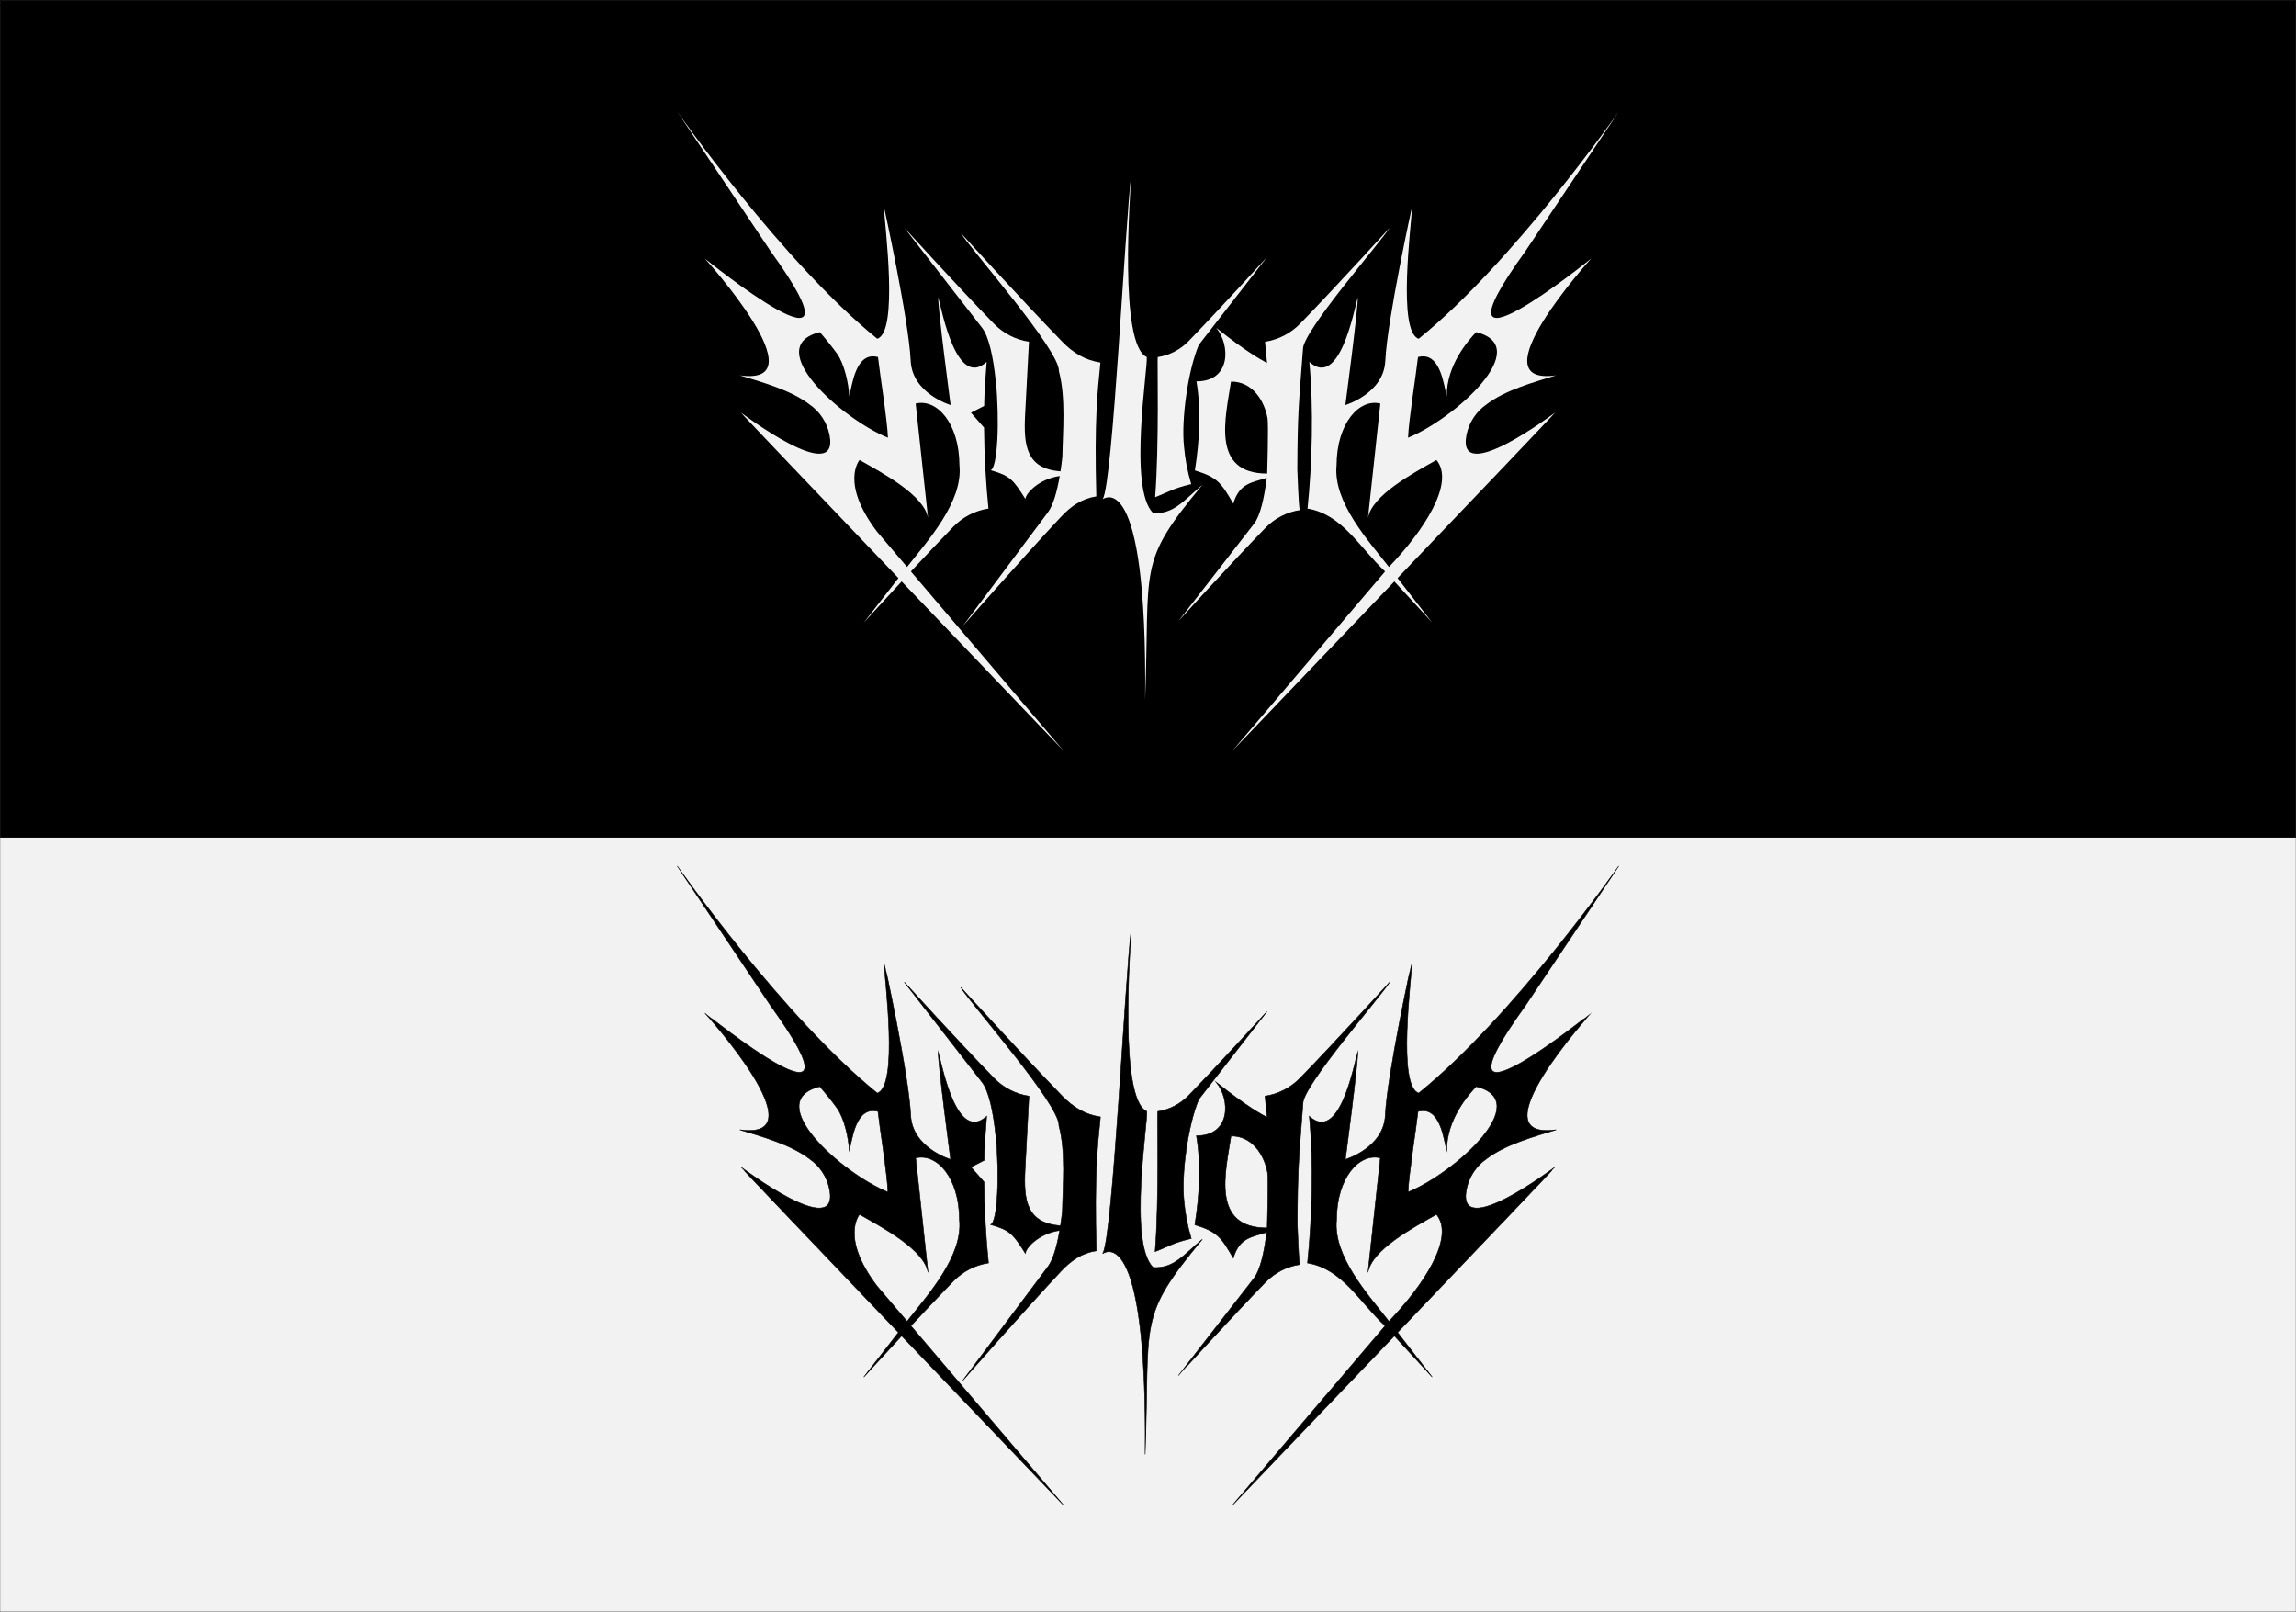
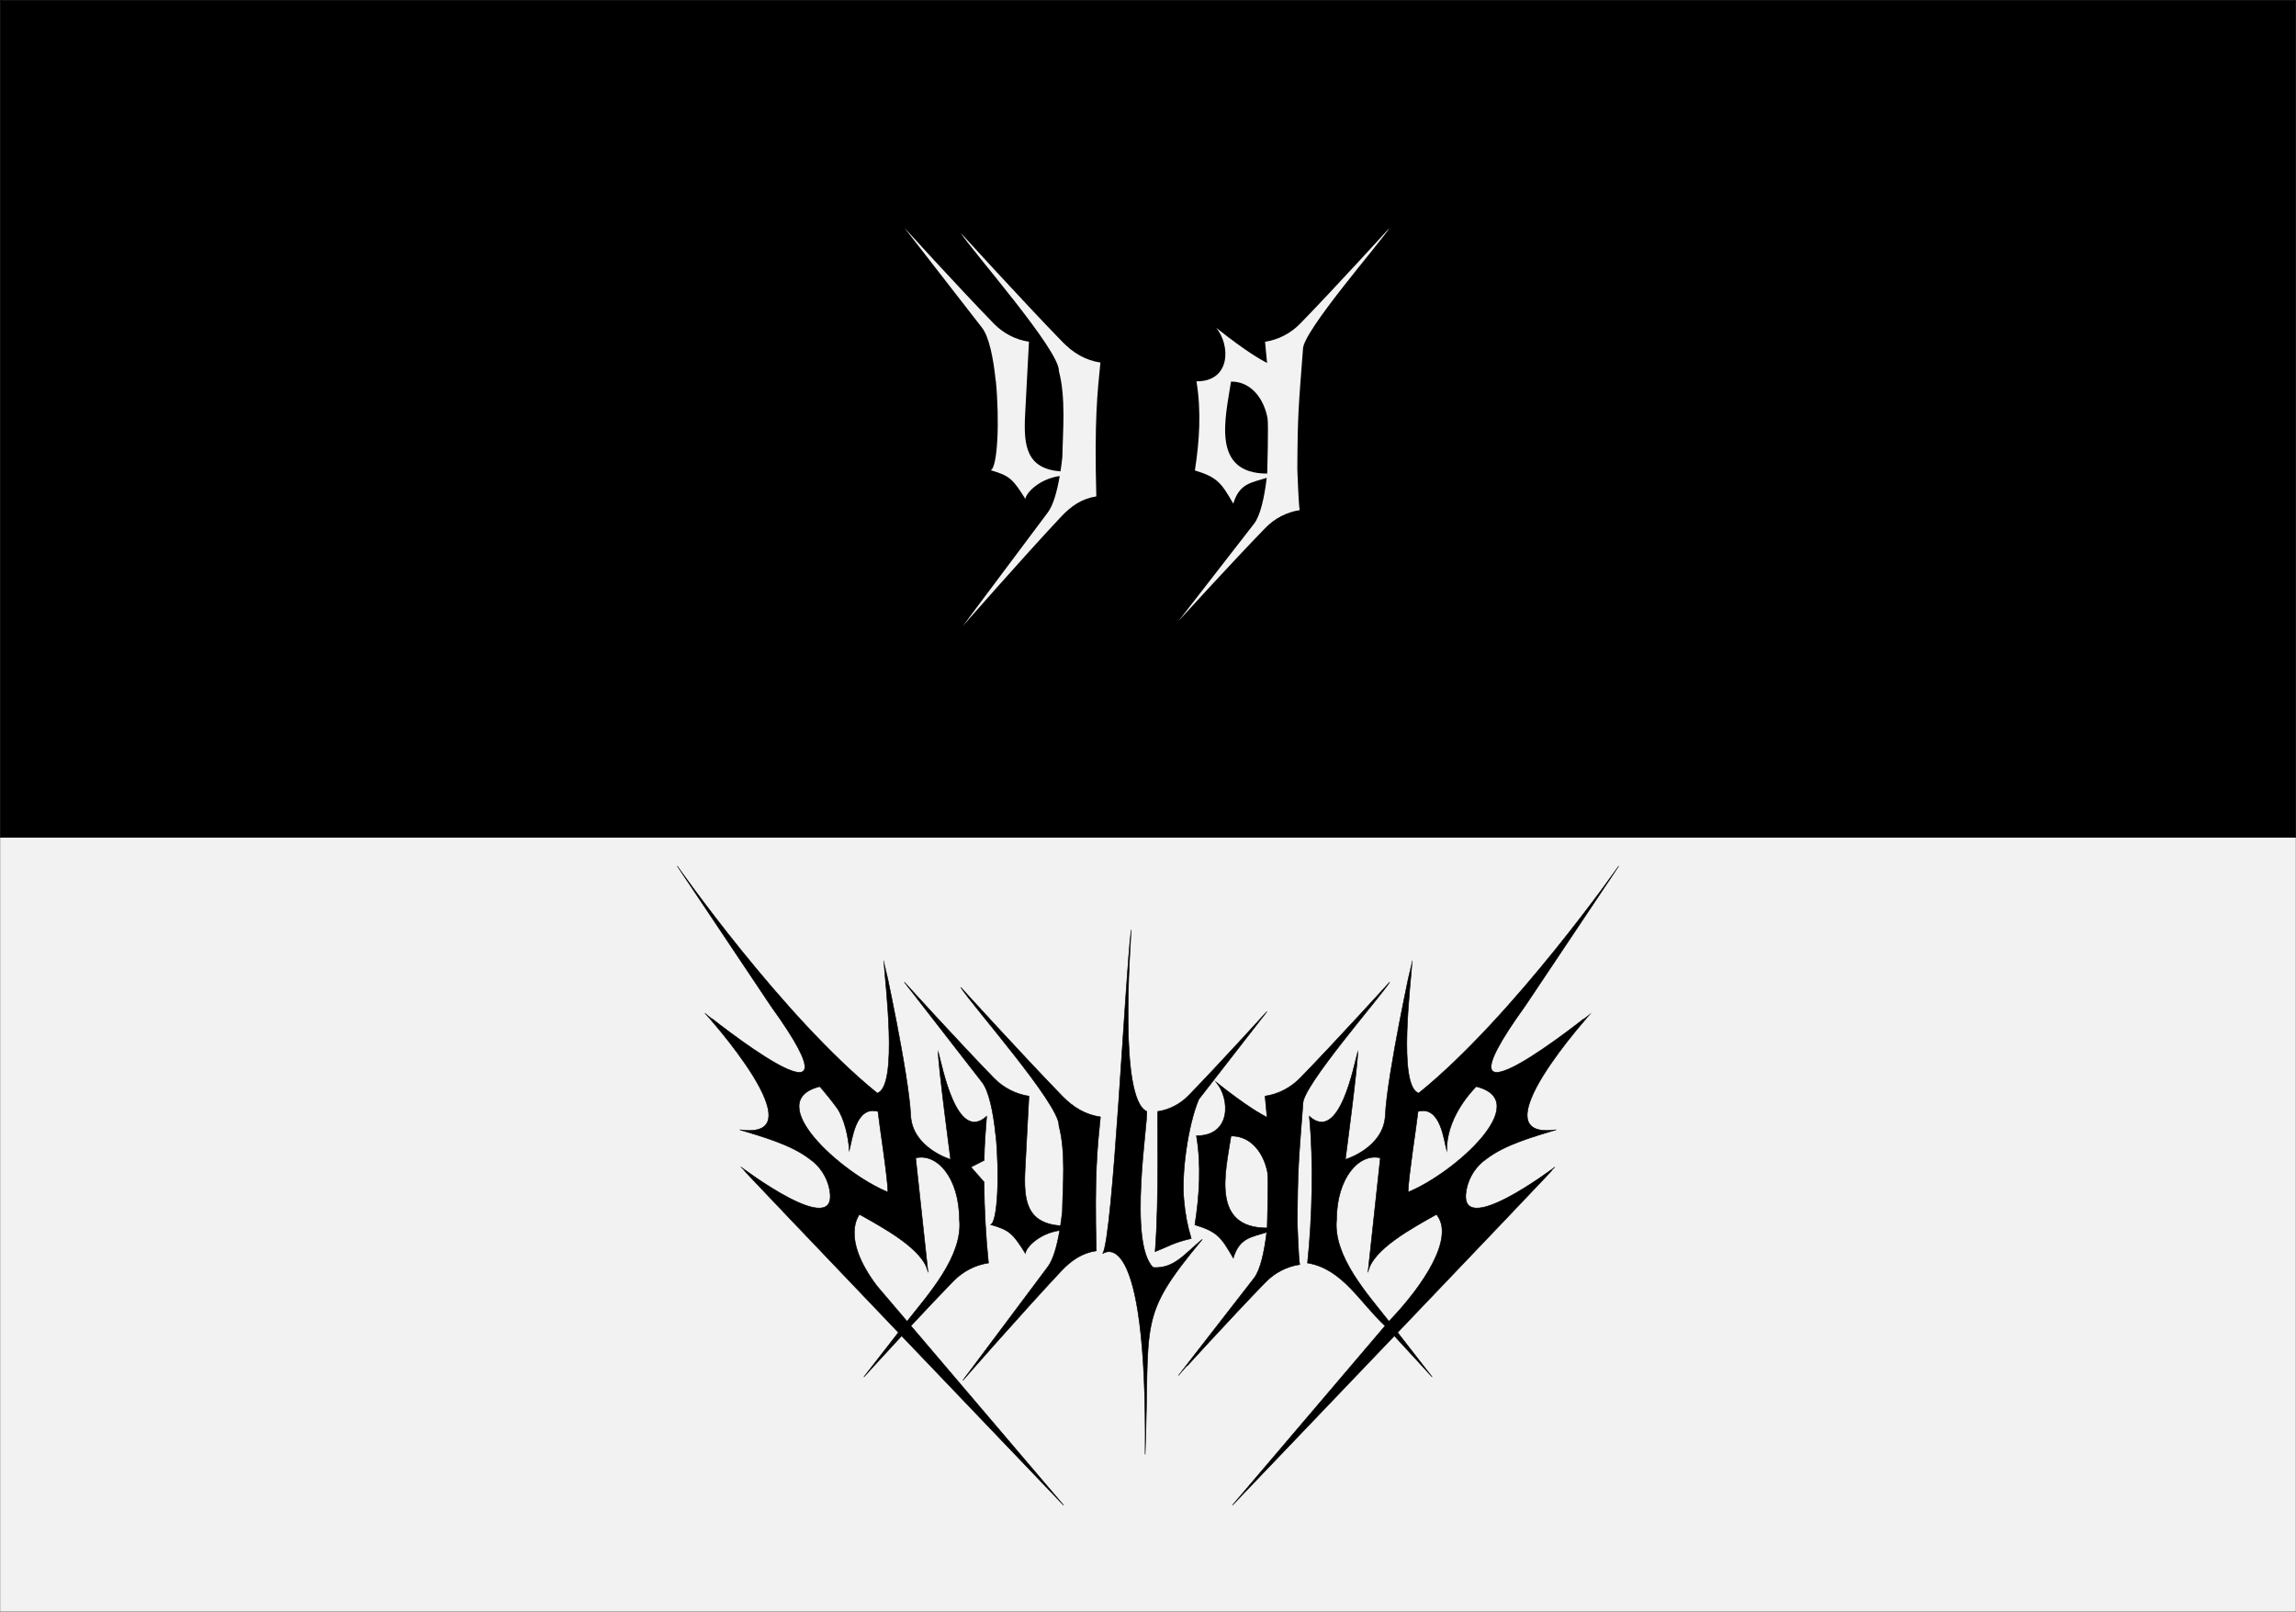
<svg xmlns="http://www.w3.org/2000/svg" version="1.1" id="Layer_1" x="0px" y="0px" width="4170.252px" height="2926.944px" viewBox="0 0 4170.252 2926.944" enable-background="new 0 0 4170.252 2926.944" xml:space="preserve">
  <rect x="0" y="0" width="4170.252" height="2926.944" fill="#808080" stroke="none" />
  <rect x="0.5" y="0.5" stroke="#000000" stroke-miterlimit="10" width="4169.252" height="2925.944" />
  <g>
-     <path fill="#F2F2F2" d="M2098.066,902.925c25.612-9.897,31.319-15.604,65.622-23.743c-6.965-22.74-11.237-45.723-13.205-68.795  v0.001c-5.066-48.315,7.045-136.909,26.885-184.043c0.002,0.001,123.838-159.391,123.838-159.391s-85.678,94.286-142.332,152.527  c-15.249,15.677-34.919,25.839-56.113,29.035C2101.834,655.521,2105.625,807.509,2098.066,902.925z" />
-     <path fill="#F2F2F2" d="M2183.789,880.662c-33.114,27.288-51.345,53.5-89.266,51.15c-45.835-44.048-9.002-266.385-11.656-283.466  c-50.928-22.756-30.017-295.043-28.313-329.653c-11.221,91.294-33.038,556.061-51.592,587.829  c0.701,0.061,81.263-64.492,76.946,364.648C2089.071,1024.883,2064.66,1024.253,2183.789,880.662z" />
    <path fill="#F2F2F2" d="M2298.388,958.664c16.924-17.399,38.755-28.678,62.277-32.224c-2.27-11.521-4.034-69.547-4.321-74.21  c0.554-101.625,2.335-113.858,10.238-217.901c-1.451-31.524,140.964-194.217,157.526-220.802c0,0-97.74,107.56-162.369,174  c-17.396,17.884-39.834,29.477-64.012,33.122c0.678,6.523,2.075,21.283,3.663,38.603c-11.777-6.666-33.506-17.339-92.34-63.861  c25.945,31.141,26.851,97.604-35.928,97.128c8.948,53.448,5.527,108.448-2.854,161.802c41.954,12.802,48.076,23.256,69.796,60.353  c11.097-37.81,34.592-38.173,60.708-46.907c-4.379,36.85-11.901,69.106-22.911,83.278l-137.439,176.901  C2140.421,1127.946,2235.511,1023.303,2298.388,958.664z M2235.9,692.995c38.642-0.341,60.376,34.117,66.334,66.413  c1.976,11.185-0.515,99.849-0.599,100.643C2199.265,860.05,2225.834,758.909,2235.9,692.995z" />
    <path fill="#F2F2F2" d="M1998.703,658.396c-27.485-4.144-49.374-17.323-69.149-37.653  c-73.469-75.529-184.579-197.802-184.579-197.802c19.694,31.896,180.556,213.61,178.357,251.258  c12.875,48.614,7.021,108.971,6.248,155.761c-0.987,8.966-2.126,17.715-3.419,26.111c-61.678-4.917-67.237-45.969-64.221-103.259  c1.903-32.071,6.516-127.755,6.974-132.164c-24.177-3.645-46.616-15.238-64.012-33.122c-64.629-66.44-162.369-174-162.369-174  l141.269,181.83c12.341,15.884,20.421,53.869,24.694,95.981c0.079,0.009,0.159,0.019,0.238,0.028  c7.098,72.643,3.274,157.565-9.29,162.599c34.661,10.002,40.408,16.243,62.913,52.149c1.474-11.476,25.682-36.383,62.437-41.644  c-5.037,29.318-12.096,53.424-21.339,65.774l-154.7,206.703c0,0,107.033-122.273,177.807-197.802  c19.05-20.33,38.193-33.509,64.67-37.653C1987.558,761.763,1993.266,712.538,1998.703,658.396z" />
-     <path fill="#F2F2F2" d="M1731.348,956.736c17.396-17.883,39.834-29.477,64.012-33.122c-4.609-44.349-7.648-96.28-8.059-147.083  l-23.745-27.053l23.978-12.246c0.314-26.53,2.587-56.553,4.529-79.978c-54.653,49.513-80.893-92.274-87.998-117.382  c-0.234,24.143,22.574,195.693,22.574,195.695c0,0-69.821-20.72-72.564-80.386c-3.403-74.035-48.586-280.564-48.789-280.596  c1.807,36.276,27.088,228.238-11.879,240.609c-172.492-139.437-363.293-412.482-363.294-412.483l170.11,254.342  c190.037,263.198-119.865,12.666-119.86,12.672c-0.002-0.002,211.3,232.776,63.427,211.973  c40.583,12.456,92.358,26.596,126.53,52.771c18.623,12.809,31.883,32.697,36.356,55.487  c18.743,95.495-160.803-40.636-160.805-40.637c-0.925,0.011,141.378,149.206,285.952,300.531l-62.843,80.886  c0,0,30.499-33.563,68.686-74.77c146.855,153.705,294.094,307.563,294.094,307.563l-277.261-325.684  C1680.324,1010.115,1707.997,980.742,1731.348,956.736z M1520.182,642.073c13.444,18.635,21.317,54.799,22.358,77.388  c5.239-18.854,11.231-82.125,52.154-71.029c3.469,31.233,17.005,115.033,18.088,146.5  c-84.182-34.243-230.979-165.34-123.691-191.769v0C1478.716,591.482,1502.42,617.453,1520.182,642.073z M1592.892,965.477  c-67.487-89.077-31.661-130.068-31.661-130.067c42.343,23.985,117.041,63.677,124.362,105.256l-22.451-207.792  c38.477-9.303,79.093,35.333,79.523,112.246c6.593,66.447-57.711,136.857-95.145,184.525L1592.892,965.477z" />
-     <path fill="#F2F2F2" d="M2515.753,1037.844l-277.26,325.684c0,0,147.239-153.858,294.094-307.563  c38.187,41.207,68.686,74.77,68.686,74.77l-62.843-80.886c144.574-151.325,286.877-300.52,285.952-300.531  c-0.002,0.001-179.548,136.132-160.805,40.637c4.473-22.79,17.733-42.677,36.355-55.488c34.018-26.109,86.136-40.405,126.53-52.77  c-147.873,20.802,63.429-211.976,63.427-211.973c0.005-0.006-309.897,250.526-119.86-12.672l170.11-254.342  c-0.001,0.001-190.802,273.046-363.294,412.483c-38.966-12.371-13.686-204.333-11.879-240.609  c-0.203,0.031-45.386,206.561-48.789,280.596c-2.743,59.665-72.564,80.386-72.564,80.386c0-0.001,22.808-171.552,22.574-195.695  c-7.105,25.108-33.345,166.894-87.998,117.382c8.01,83.528,5.165,185.474-3.298,266.36  C2438.432,934.273,2469.65,994.955,2515.753,1037.844z M2681.174,603.162L2681.174,603.162  c107.246,26.475-39.443,157.464-123.691,191.77c1.083-31.467,14.619-115.267,18.088-146.5  c40.923-11.096,46.915,52.175,52.154,71.029C2627.213,662.937,2667.425,617.417,2681.174,603.162z M2522.747,1029.646  c-37.539-47.923-101.656-117.891-95.144-184.529c0.243-76.612,41.356-121.797,79.522-112.242l-22.451,207.792  c7.343-41.601,82.003-81.255,124.362-105.256C2643.456,876.892,2585.466,964.525,2522.747,1029.646z" />
  </g>
  <rect x="0.25" y="1521.164" fill="#F2F2F2" width="4169.752" height="1405.78" />
  <g>
    <path stroke="#000000" stroke-miterlimit="10" d="M2098.066,2272.976c25.612-9.897,31.319-15.604,65.622-23.743  c-6.965-22.74-11.237-45.723-13.205-68.795v0.001c-5.066-48.315,7.045-136.909,26.885-184.043  c0.002,0.001,123.838-159.391,123.838-159.391s-85.678,94.286-142.332,152.527c-15.249,15.677-34.919,25.839-56.113,29.035  C2101.834,2025.572,2105.625,2177.559,2098.066,2272.976z" />
    <path stroke="#000000" stroke-miterlimit="10" d="M2183.789,2250.713c-33.114,27.288-51.345,53.5-89.266,51.15  c-45.835-44.048-9.002-266.385-11.656-283.466c-50.928-22.756-30.017-295.043-28.313-329.653  c-11.221,91.294-33.038,556.061-51.592,587.829c0.701,0.061,81.263-64.492,76.946,364.648  C2089.071,2394.933,2064.66,2394.304,2183.789,2250.713z" />
    <path stroke="#000000" stroke-miterlimit="10" d="M2298.388,2328.714c16.924-17.399,38.755-28.678,62.277-32.224  c-2.27-11.521-4.034-69.547-4.321-74.21c0.554-101.625,2.335-113.858,10.238-217.901  c-1.451-31.524,140.964-194.217,157.526-220.802c0,0-97.74,107.56-162.369,174c-17.396,17.884-39.834,29.477-64.012,33.122  c0.678,6.522,2.075,21.283,3.663,38.603c-11.777-6.666-33.506-17.339-92.34-63.861c25.945,31.141,26.851,97.604-35.928,97.128  c8.948,53.448,5.527,108.448-2.854,161.802c41.954,12.802,48.076,23.256,69.796,60.353c11.097-37.81,34.592-38.173,60.708-46.907  c-4.379,36.85-11.901,69.106-22.911,83.278l-137.439,176.901C2140.421,2497.997,2235.511,2393.353,2298.388,2328.714z   M2235.9,2063.045c38.642-0.341,60.376,34.117,66.334,66.413c1.976,11.185-0.515,99.849-0.599,100.643  C2199.265,2230.101,2225.834,2128.96,2235.9,2063.045z" />
    <path stroke="#000000" stroke-miterlimit="10" d="M1998.703,2028.447c-27.485-4.144-49.374-17.323-69.149-37.653  c-73.469-75.529-184.579-197.802-184.579-197.802c19.694,31.896,180.556,213.61,178.357,251.258  c12.875,48.614,7.021,108.971,6.248,155.761c-0.987,8.966-2.126,17.715-3.419,26.111c-61.678-4.917-67.237-45.969-64.221-103.259  c1.903-32.071,6.516-127.755,6.974-132.164c-24.177-3.645-46.616-15.239-64.012-33.122c-64.629-66.44-162.369-174-162.369-174  l141.269,181.83c12.341,15.884,20.421,53.869,24.694,95.981c0.079,0.009,0.159,0.019,0.238,0.028  c7.098,72.643,3.274,157.565-9.29,162.599c34.661,10.002,40.408,16.243,62.913,52.149c1.474-11.476,25.682-36.384,62.437-41.644  c-5.037,29.318-12.096,53.424-21.339,65.773l-154.7,206.703c0,0,107.033-122.273,177.807-197.802  c19.05-20.33,38.193-33.509,64.67-37.653C1987.558,2131.813,1993.266,2082.589,1998.703,2028.447z" />
    <path stroke="#000000" stroke-miterlimit="10" d="M1731.348,2326.786c17.396-17.883,39.834-29.477,64.012-33.122  c-4.609-44.349-7.648-96.28-8.059-147.083l-23.745-27.053l23.978-12.246c0.314-26.53,2.587-56.553,4.529-79.978  c-54.653,49.513-80.893-92.274-87.998-117.381c-0.234,24.143,22.574,195.693,22.574,195.695c0,0-69.821-20.72-72.564-80.386  c-3.403-74.035-48.586-280.564-48.789-280.596c1.807,36.276,27.088,228.238-11.879,240.609  c-172.492-139.437-363.293-412.482-363.294-412.483l170.11,254.342c190.037,263.198-119.865,12.666-119.86,12.672  c-0.002-0.002,211.3,232.776,63.427,211.973c40.583,12.457,92.358,26.596,126.53,52.771c18.623,12.809,31.883,32.697,36.356,55.487  c18.743,95.495-160.803-40.636-160.805-40.637c-0.925,0.011,141.378,149.206,285.952,300.531l-62.843,80.886  c0,0,30.499-33.563,68.686-74.771c146.855,153.705,294.094,307.563,294.094,307.563l-277.261-325.684  C1680.324,2380.166,1707.997,2350.792,1731.348,2326.786z M1520.182,2012.124c13.444,18.635,21.317,54.799,22.358,77.388  c5.239-18.854,11.231-82.125,52.154-71.029c3.469,31.233,17.005,115.033,18.088,146.5  c-84.182-34.243-230.979-165.34-123.691-191.769v0C1478.716,1961.533,1502.42,1987.504,1520.182,2012.124z M1592.892,2335.528  c-67.487-89.077-31.661-130.068-31.661-130.067c42.343,23.985,117.041,63.677,124.362,105.256l-22.451-207.792  c38.477-9.303,79.093,35.333,79.523,112.246c6.593,66.447-57.711,136.857-95.145,184.525L1592.892,2335.528z" />
    <path stroke="#000000" stroke-miterlimit="10" d="M2515.753,2407.895l-277.26,325.684c0,0,147.239-153.858,294.094-307.563  c38.187,41.207,68.686,74.771,68.686,74.771l-62.843-80.886c144.574-151.324,286.877-300.52,285.952-300.531  c-0.002,0.001-179.548,136.132-160.805,40.637c4.473-22.79,17.733-42.677,36.355-55.488c34.018-26.109,86.136-40.405,126.53-52.77  c-147.873,20.802,63.429-211.976,63.427-211.973c0.005-0.006-309.897,250.526-119.86-12.672l170.11-254.342  c-0.001,0.001-190.802,273.046-363.294,412.483c-38.966-12.371-13.686-204.333-11.879-240.609  c-0.203,0.031-45.386,206.561-48.789,280.596c-2.743,59.665-72.564,80.386-72.564,80.386c0-0.001,22.808-171.552,22.574-195.695  c-7.105,25.108-33.345,166.894-87.998,117.381c8.01,83.528,5.165,185.474-3.298,266.36  C2438.432,2304.324,2469.65,2365.005,2515.753,2407.895z M2681.174,1973.213L2681.174,1973.213  c107.246,26.475-39.443,157.464-123.691,191.77c1.083-31.467,14.619-115.267,18.088-146.5  c40.923-11.096,46.915,52.175,52.154,71.029C2627.213,2032.987,2667.425,1987.468,2681.174,1973.213z M2522.747,2399.696  c-37.539-47.923-101.656-117.891-95.144-184.529c0.243-76.612,41.356-121.797,79.522-112.242l-22.451,207.792  c7.343-41.601,82.003-81.255,124.362-105.256C2643.456,2246.943,2585.466,2334.576,2522.747,2399.696z" />
  </g>
  <g />
  <g />
  <g />
  <g />
  <g />
  <g />
</svg>